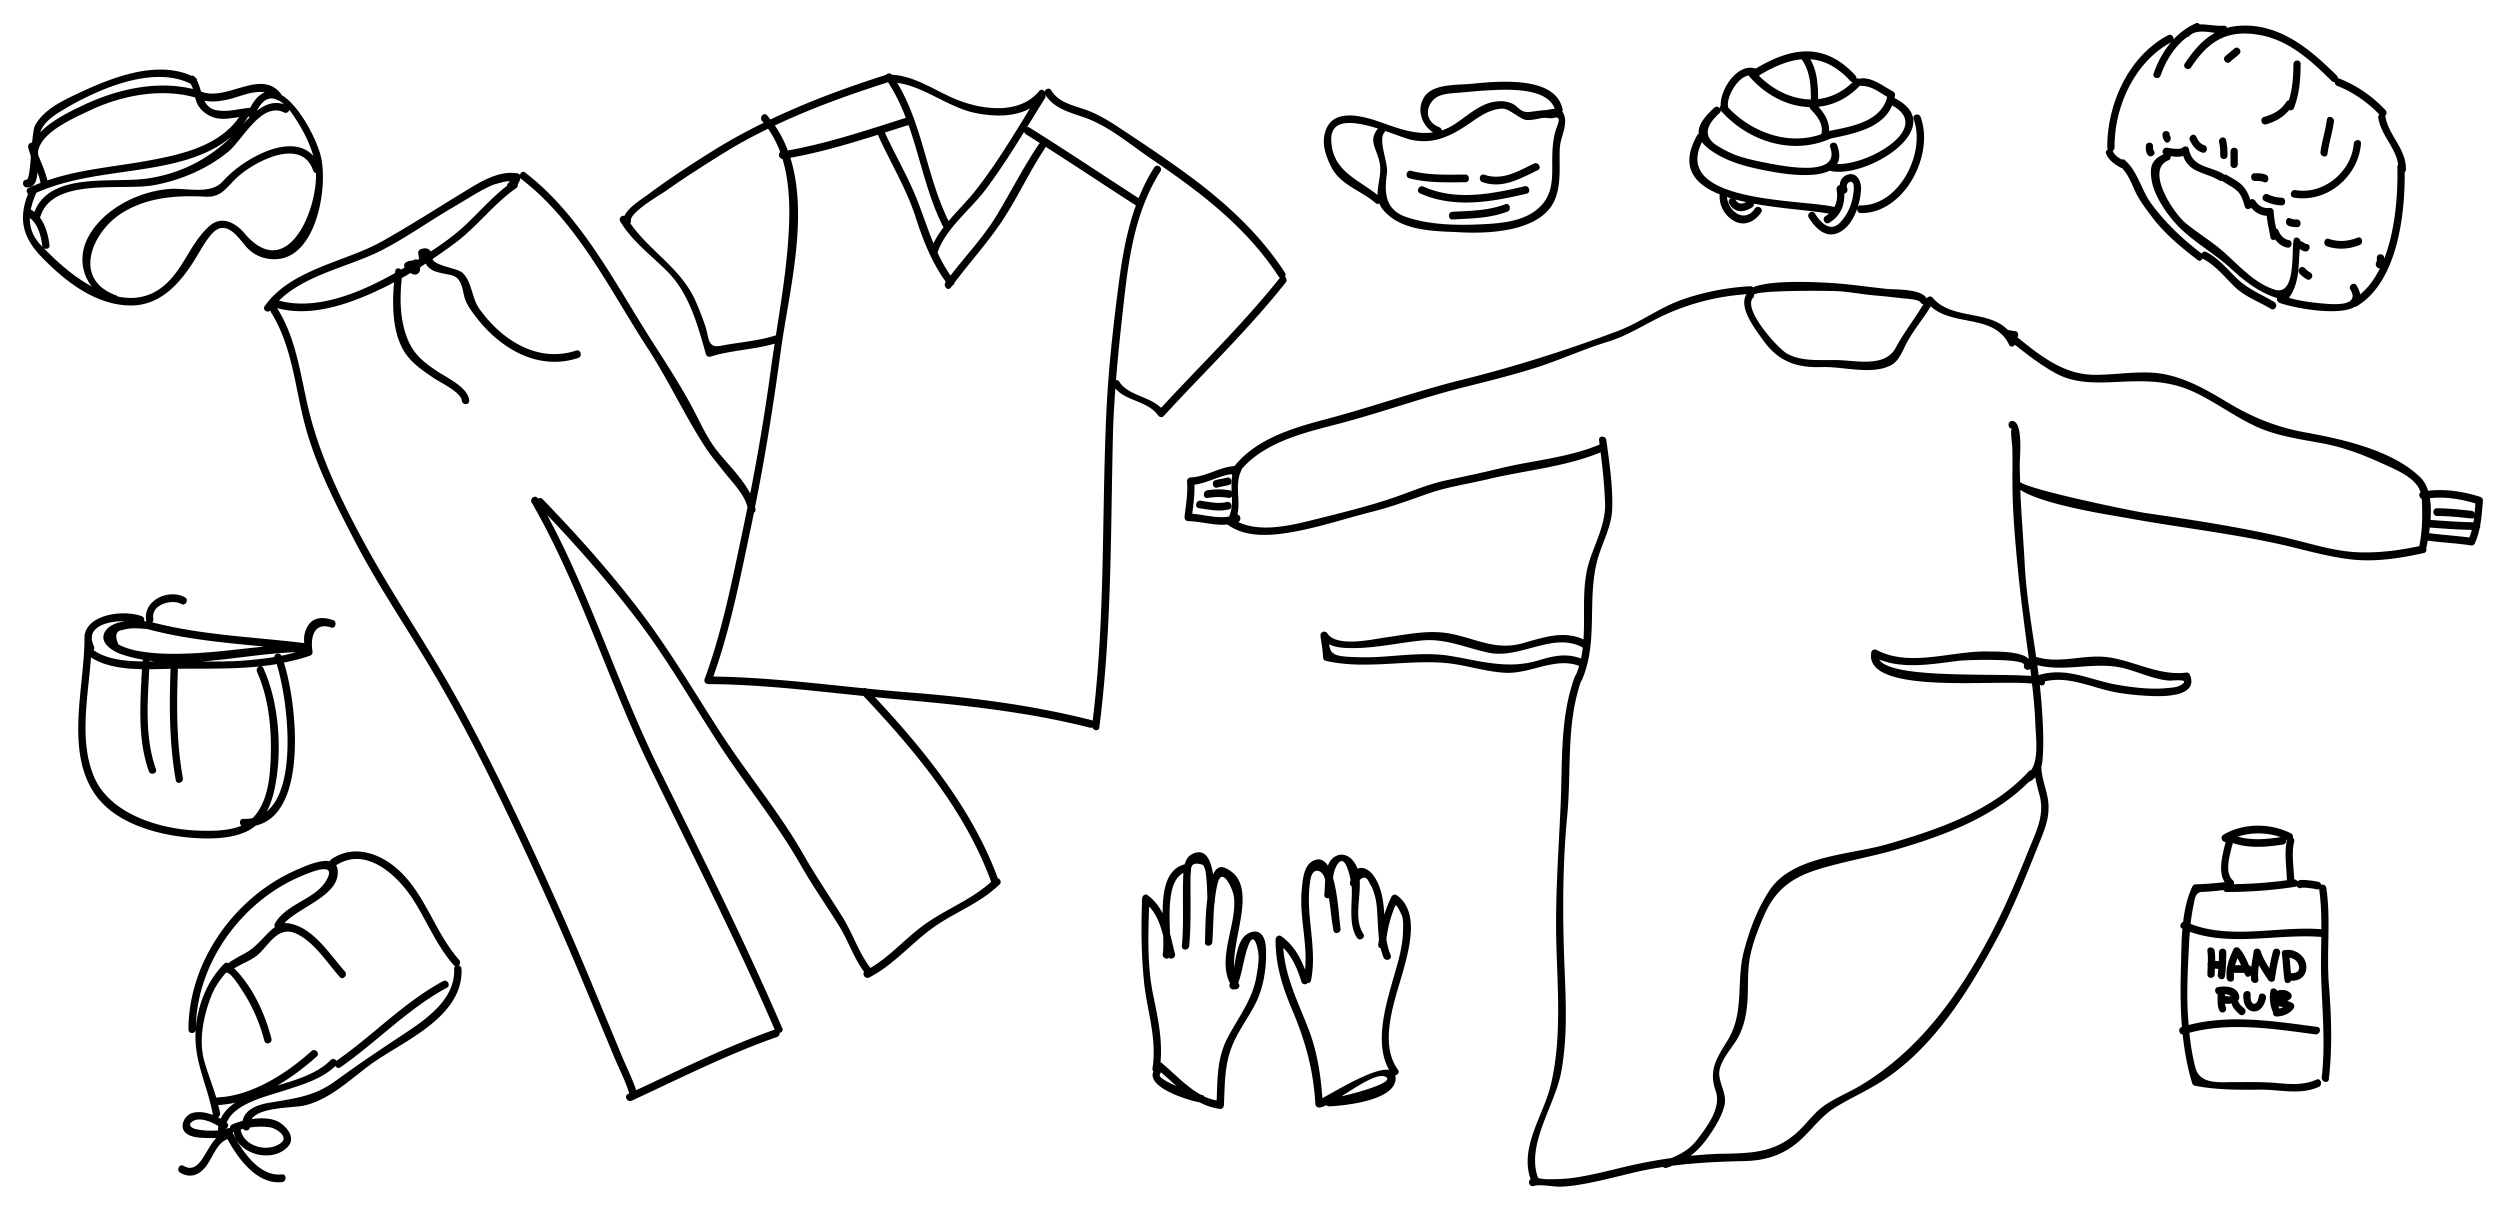
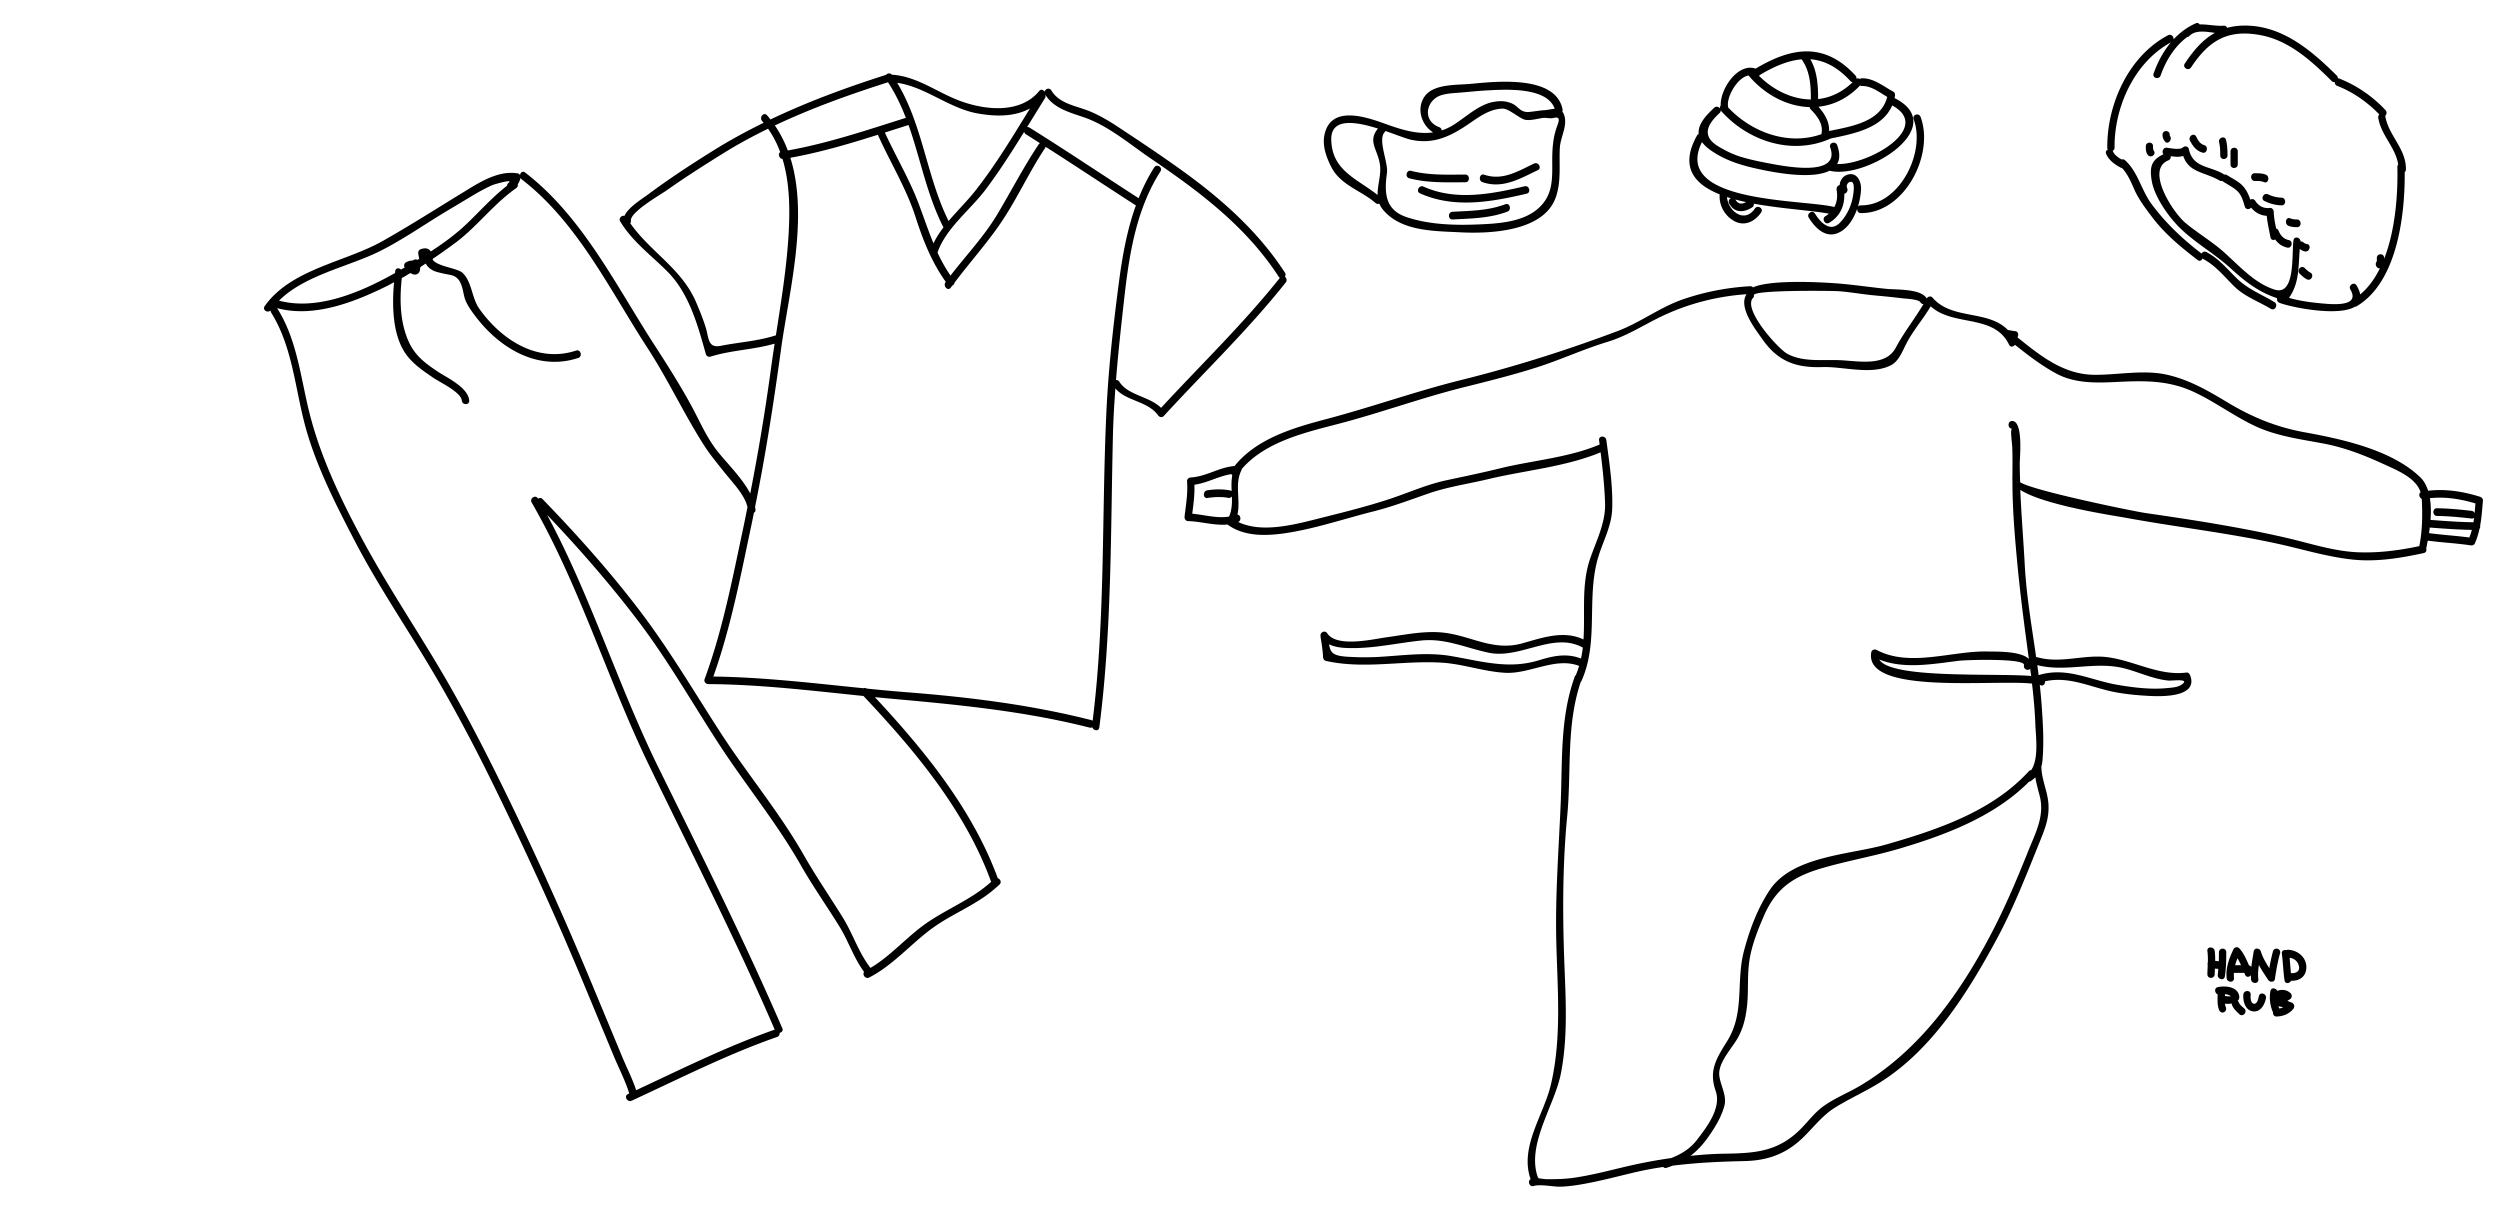
<svg xmlns="http://www.w3.org/2000/svg" version="1.1" x="0" y="0" viewBox="-42.52 -46.286 411.023 198.391" xml:space="preserve">
-   <path d="M159.191 36.248c-1.437.354-2.894-.001-4.324-.216-.777-.116-1.063 1.11-.299 1.225 1.659.25 3.299.616 4.961.207.752-.186.429-1.405-.338-1.216zM157.63 33.876c.625-.185 1.275-.238 1.899-.421.742-.219.422-1.44-.338-1.215-.625.185-1.275.238-1.899.421-.742.217-.422 1.44.338 1.215z" />
  <path d="M365.241 40.122c.246-1.346.339-2.722.457-4.12.023-.275-.203-.525-.449-.603-2.725-.866-5.7-1.35-8.561-1-.276-.866-.69-1.634-1.305-2.227-4.716-4.542-12.965-6.286-19.07-7.399-4.618-.843-8.585-2.483-12.595-4.892-3.185-1.915-6.283-3.725-9.938-4.552-3.882-.878-8.073.043-12.001.006-5.038-.046-8.886-3.15-12.616-6.164.267-.385.111-1.062-.46-1.013l-1.106-.191-.005-.001c-3.274-3.363-9.235-1.601-12.392-5.327-.263-.31-.761-.186-.935.143l-.012.019c-.006-.011-.005-.024-.012-.035-.952-1.614-5.031-1.4-6.625-1.563-2.754-.281-5.512-.702-8.271-.906-1.381-.103-10.538-.738-13.664.667a.505.505 0 00-.447-.191 40.905 40.905 0 00-10.879 2.092c-3.915 1.312-7.107 3.843-10.911 5.274-8.371 3.151-16.951 5.869-25.638 8.027-7.505 1.865-14.759 4.464-22.23 6.44-5.415 1.433-11.486 3.193-15.127 7.727-2.53.186-4.685 1.757-7.217 1.879-.325.015-.618.305-.591.644.156 1.933-.178 3.826-.404 5.74-.048.397.149.779.592.792 2.146.063 4.333.763 6.466.563 2.986 2.208 7.14 1.853 10.597 1.245 4.551-.8 8.913-2.277 13.383-3.401 3.098-.779 6.056-1.907 9.071-2.951 3.195-1.106 6.561-1.58 9.841-2.364 6.021-1.438 12.715-2.016 18.447-4.399.348 2.786.646 5.627.735 8.399.104 3.131-1.455 6.191-2.453 9.078-1.478 4.281-.806 8.846-1.093 13.289-3.267-1.543-6.71-.302-10.054.633-4.974 1.39-8.621-1.404-13.384-1.795-2.951-.243-5.973.396-8.886.796-2.279.312-8.219 1.746-9.802-.64-.416-.631-1.302-.094-1.084.511a.635.635 0 00-.005.205c.182 1.067.348 2.124.396 3.207.012.265.177.542.45.604 6.365 1.433 12.765-.126 19.191.304 3.479.234 6.797 1.466 10.309 1.656 4.056.217 8.268-2.645 12.146-1.131a14.094 14.094 0 01-.534 1.507.706.706 0 00-.184.267c-2.428 6.704-2.015 13.779-2.308 20.79-.324 7.697-.923 15.234-.72 22.966.2 7.75.9 15.741-.905 23.354-1.177 4.97-5.18 10.218-3.324 15.487-.56.359-.17 1.346.498 1.138 1.117-.349 3.262.156 4.49.109 1.129-.045 2.277-.193 3.39-.386 2.904-.502 5.743-1.259 8.607-1.939a56.618 56.618 0 014.816-.915.516.516 0 00.555.138c.339-.108.659-.225.973-.348 3.915-.495 7.88-.675 11.797-.758 3.8-.078 6.833-1.149 9.59-3.798 1.809-1.736 3.211-3.685 5.375-5.025 2.399-1.484 5.007-2.633 7.411-4.145 8.565-5.386 14.389-14.764 19.096-23.458 2.79-5.153 4.883-10.557 7.071-15.979.851-2.104 1.595-3.883 1.477-6.189-.109-2.154-1.151-4.1-1.17-6.278.08-.291.143-.595.175-.924.285-3.125.077-6.381-.155-9.498a87.084 87.084 0 00-.281-2.981c.048.015.108.027.151.042.462.173.743-.243.715-.646 4.079-.905 7.582 1.046 11.588 1.798 1.854.346 3.751.514 5.632.608 2.021.101 8.016.232 6.635-3.396-.089-.231-.301-.492-.586-.454-4.49.599-8.557-1.917-12.923-2.512-3.911-.532-7.711 1.101-11.606 0a.564.564 0 00-.202-.012c-.726-5.057-1.605-10.097-1.878-15.21-.219-4.109-.566-8.194-.731-12.295 3.901 2.528 15.267 4.206 17.18 4.559 8.319 1.533 16.713 2.476 24.996 4.266 4.158.899 8.22 2.184 12.462 2.631 3.931.414 7.883-.241 11.709-1.074.402-.087.493-.47.38-.787.011-.03.027-.051.034-.084.076-.36.152-.754.23-1.166 2.346.319 4.714.419 7.055.776.264.04.552-.035.672-.302.362-.801.606-1.614.785-2.44a.676.676 0 00.103-.512zm-.777-3.642a83.53 83.53 0 01-.136 1.601.618.618 0 00-.504-.381c-1.895-.21-3.788-.406-5.697-.422-.778-.006-.756 1.26.021 1.266 1.91.017 3.803.211 5.697.422a.46.46 0 00.399-.13c-.031.25-.067.498-.107.743-2.355-.036-4.704-.205-7.052-.387.088-1.209.078-2.437-.107-3.568 2.496-.289 5.089.141 7.486.856zM259.839 1.597c1.907.142 3.815.5 5.726.675 1.538.14 3.075.286 4.609.48.526.067 2.733.138 3.045.667.13.219.314.292.498.286-1.439 2.441-3.205 4.635-4.551 7.166-1.65 3.107-5.939 2.234-8.975 2.072-2.922-.157-6.289.382-8.916-1.095-1.454-.819-7.209-7.147-5.626-9.114.132-.099.222-.259.19-.495-.108-.872 12.811-.73 14-.642zM153.495 38.172c.206-1.584.416-3.165.36-4.765 2.112-.287 3.99-1.433 6.086-1.746a.787.787 0 00.137.194c-.155.857-.145 1.733-.102 2.609a.546.546 0 00-.256-.121c-1.249-.229-2.495-.214-3.748-.02-.762.118-.746 1.385.02 1.266 1.139-.177 2.292-.229 3.429-.02a.582.582 0 00.591-.238c.045 1.137.002 2.259-.463 3.317-1.978.328-4.047-.294-6.054-.476zm56.945 24.109c-5.041 1.538-9.552.097-14.534-.729-3.735-.618-7.624-.094-11.37.141a43.452 43.452 0 01-5.602-.011c-2.357-.158-2.715-.685-2.948-2.046 1.164.594 2.64.633 3.946.631 3.749-.002 7.484-.859 11.202-1.244 3.99-.413 7.307 1.211 11.125 2.008 5.182 1.081 10.626-3.539 15.449-.842a19.45 19.45 0 01-.297 1.789c-2.373-.894-4.451-.466-6.971.303zm80.475 31.412c-2.012 5.048-4.115 9.958-6.704 14.741-5.137 9.485-11.492 18.152-20.868 23.76-2.015 1.203-4.224 2.049-6.125 3.43-1.34.972-2.397 2.379-3.544 3.557-3.824 3.932-7.621 4.131-12.801 4.213-1.807.028-3.633.166-5.459.346 1.083-.816 2.026-1.829 2.923-3.1 1.091-1.547 2.14-3.246 2.637-5.081.469-1.728-.639-3.354-.827-5.022-.225-1.976 1.845-4.235 2.818-5.809 1.067-1.729 1.51-3.56 1.735-5.562.3-2.712-.021-5.373.492-8.086.438-2.332 1.348-4.621 2.288-6.785 1.984-4.563 4.871-6.477 9.558-7.844 4.174-1.217 8.467-1.959 12.644-3.19 7.638-2.255 15.678-5.279 21.396-11.031a.55.55 0 00.272-.098 4.7 4.7 0 00.75-.623c.175 1.014.448 2.004.716 3.028.871 3.326-.704 6.152-1.901 9.156zm.348-30.027c.04.304.081.606.124.91.013.091.019.183.03.273-6.174-.496-23.071.514-24.969-2.704 4.077 1.637 8.888.72 13.106.205 1.203-.147 10.955-.453 10.687.722-.151.666.663 1 1.022.594zm15.558-.045c2.399.628 4.729 1.767 7.224 1.987.533.049 3.707-.403 2.064.696-.632.421-1.594.463-2.316.535-2.692.272-5.541-.079-8.196-.537-4.54-.781-8.309-3.002-12.952-1.592-.069-.548-.136-1.093-.21-1.64 4.745 1.212 9.558-.715 14.386.551zm38.464-19.103c-4.094-.144-8.068-1.5-12.032-2.41-7.598-1.743-15.315-2.927-23.024-4.047-2.088-.304-18.786-3.739-20.622-5.076-.029-1.028-.063-2.056-.061-3.086.003-1.004.608-6.998-1.265-6.969-.779.012-.761 1.278.02 1.266-.387.005-.013 2.313.015 3.116.057 1.625.035 3.251.02 4.875-.001.067.004.135.003.203-.019.128-.019.252.005.376-.009 4.592.391 9.244.823 13.807.493 5.197 1.179 10.33 1.88 15.491-1.317-1.358-5.525-1.202-6.694-1.237-5.906-.164-12.836 2.668-18.346-.257-.338-.178-.805-.013-.873.393-1.218 7.021 19.779 4.45 26.426 5.14.268 2.258.47 4.519.554 6.794.072 1.929.588 5.563-.689 7.433a.536.536 0 00-.391.186c-6.031 6.612-15.031 9.615-23.401 12.029-5.936 1.713-15.431 1.838-19.201 7.514-2.018 3.042-3.314 6.531-4.24 10.046-1.32 5.026.168 10.051-2.707 14.706-1.774 2.875-3.125 4.869-1.933 8.261.979 2.784-1.443 5.929-3.086 8.063-1.117 1.452-2.585 2.335-4.226 2.975a84.546 84.546 0 00-7.632 1.445c-2.776.659-5.513 1.38-8.344 1.791-1.454.21-2.921.246-4.386.241-.427 0-.925-.091-1.415-.143a.553.553 0 00-.13-.13c-1.957-5.376 2.725-11.799 3.764-17.063 1.31-6.637.703-13.67.502-20.379-.217-7.358-.163-14.643.542-21.976.715-7.436-.198-14.884 2.231-22.07a.635.635 0 00.124-.173c2.825-6.302.866-13.248 2.588-19.778.749-2.842 2.333-5.44 2.453-8.447.145-3.704-.467-7.671-.96-11.345-.106-.792-1.301-.785-1.193.021.03.23.06.465.088.696-5.16 2.183-11.028 2.598-16.449 3.933-2.92.719-5.851 1.322-8.789 1.952-3.281.704-6.402 2.136-9.588 3.168-3.904 1.267-7.998 2.265-11.98 3.265-3.736.938-8.866 2.221-12.603.422.56-.279.396-1.18-.135-1.224.544-2.404-.496-4.995.648-7.271a.68.68 0 00.063-.228c3.914-4.501 10.366-5.976 15.926-7.429 6.929-1.809 13.631-4.271 20.585-6.008 4.042-1.009 8.079-2.01 12.048-3.282 3.906-1.25 7.623-2.979 11.555-4.173 3.577-1.087 6.372-3.084 9.765-4.596 4.17-1.86 8.567-2.925 13.107-3.244-1.407 2.17 1.489 5.805 2.647 7.454 2.544 3.62 5.529 4.67 9.806 4.526 3.427-.116 8.116 1.363 11.313-.312 1.29-.676 1.891-2.356 2.525-3.578 1.133-2.171 2.746-3.999 3.991-6.102 3.697 3.403 10.426 1.183 12.879 6.31.231.479.73.353.967.015 2.148 1.712 4.32 3.384 6.748 4.706 2.936 1.598 6.304 1.583 9.553 1.427 4.595-.221 8.675-.4 12.969 1.557 3.586 1.636 6.746 4.069 10.329 5.727 3.485 1.612 7.365 2.109 11.103 2.816 3.489.659 6.685 1.9 9.896 3.376 2.188 1.005 5.32 2.233 6.101 4.64-.376.254-.236.902.188 1.083.136 2.511.111 5.259-.397 7.719-.004.02.001.035 0 .054-3.313.697-6.575 1.132-9.958 1.015zm11.675-4.07c2.304.179 4.605.341 6.915.388a10.33 10.33 0 01-.416 1.249c-2.202-.3-4.423-.416-6.624-.72.045-.3.087-.607.125-.917z" />
  <path d="M147.87 21.992c.228.315.66.43.951.112 6.699-7.305 13.876-14.168 20.044-21.945.265-.332.127-.75-.132-.961a.564.564 0 00.004-.652c-4.368-6.748-10.405-12.105-16.886-16.774-3.482-2.508-7.091-4.908-10.674-7.27-1.43-.941-2.914-1.817-4.497-2.474-2.201-.914-5.005-1.209-6.352-3.444-.329-.543-.995-.254-1.096.215-.19-.319-.598-.488-.902-.118-3.095 3.77-8.853 3.155-12.996 1.628-3.775-1.391-7.107-4.071-11.223-4.311-.287-.333-.724-.246-.946.019-6.505 2.07-12.895 4.419-19.018 7.341-.179-.229-.356-.459-.55-.682-.533-.616-1.336.327-.833.909.091.105.169.215.257.322-2.809 1.381-5.566 2.875-8.239 4.544-3.668 2.289-7.305 4.657-10.768 7.246-.88.658-3.25 2.09-3.868 3.512-.456-.134-1.01.389-.691.919 1.978 3.278 5.051 5.527 7.721 8.197 3.603 3.605 5.015 8.83 6.351 13.598.089.318.426.532.751.429 3.452-1.081 7.1-1.129 10.558-2.14-.218 1.421-.431 2.84-.622 4.258a352.535 352.535 0 01-3.389 20.378c-1.398-2.695-4.117-5.238-5.691-7.342-1.612-2.159-2.664-4.639-3.941-6.999-1.895-3.501-4.045-6.864-6.204-10.207C58.684.537 53.205-10.704 43.807-17.927c-.402-.309-.771.027-.836.435a.515.515 0 00-.362-.285c-3.318-.555-6.485 1.599-9.189 3.246-4.342 2.645-8.641 5.401-13.071 7.895C14.198-3.172 5.3-2.059.996 4.048c-.436.619.494 1.214.982.687a.58.58 0 00.084.373c3.393 5.42 3.895 12.014 5.453 18.084 1.725 6.733 5.127 13.38 8.321 19.517 3.406 6.543 7.52 12.725 11.35 19.023 4.135 6.795 7.85 13.751 11.354 20.891 5.257 10.717 10.208 21.525 14.792 32.547 1.684 4.054 3.37 8.106 5.052 12.159.831 2.003 1.915 4.065 2.548 6.16l-.22.102c-.708.328-.093 1.419.633 1.083 7.903-3.647 15.68-7.604 23.911-10.482.318-.111.429-.4.402-.676.341-.057.622-.336.446-.744-6.282-14.508-13.301-28.536-20.291-42.708-6.716-13.613-11.184-28.352-18.393-41.71 5.185 5.448 10.131 11.11 14.704 17.085 4.926 6.437 8.917 13.422 13.304 20.218 4.444 6.885 9.632 13.143 13.701 20.284 1.974 3.458 4.242 6.678 6.334 10.053 1.509 2.439 2.373 5.2 4.083 7.512-.336.442.213 1.236.84.915 3.825-1.954 6.729-5.381 10.139-7.929 3.536-2.641 7.73-4.04 10.985-7.091a.544.544 0 00.184-.163c.041-.038.085-.071.126-.111.385-.378.102-.907-.296-1.029-4.142-11.296-12.06-21.03-20.208-29.767 1.031.102 2.066.203 3.099.294 10.842.969 21.638 2.028 32.218 4.718a.549.549 0 00.434-.06c.174.566 1.062.729 1.151.028 2.067-16.051 1.851-32.064 2.243-48.2.061-2.52.214-5.029.396-7.535 1.793 2.123 5.301 2.039 7.013 4.416zm-29.73-49.64c2.992.544 6.131.59 8.677-.811-2.831 4.616-5.684 9.345-9.006 13.561-1.287 1.632-2.927 3.239-4.377 4.954-3.618-7.313-4.211-15.703-8.448-22.725 4.601.65 8.538 4.182 13.154 5.021zm8.007 3.439c.774.482 1.542.976 2.311 1.466a.653.653 0 00-.218.204c-2.481 3.715-4.517 7.689-6.809 11.518-2.166 3.619-5.112 6.705-7.679 10.045a26.161 26.161 0 01-2.137-3.78c.001-.004.004-.006.005-.009 1.302-3.921 5.487-7.128 7.928-10.384 2.256-3.011 4.313-6.233 6.319-9.471a.602.602 0 00.28.411zM112.594-8.901c-.639.837-1.2 1.708-1.641 2.624-.896-2.167-1.637-4.408-2.486-6.64-1.521-3.994-3.731-7.694-5.507-11.578 1.295-.413 2.593-.827 3.89-1.236 1.972 5.571 3.016 11.507 5.744 16.83zm-9.113-23.861c1.212 1.858 2.146 3.824 2.927 5.85-6.407 2.022-12.782 4.179-19.406 5.364a19.417 19.417 0 00-2.129-4.11c6.001-2.841 12.298-5.096 18.608-7.104zM75.95 10.575c-2.133.42-1.908-1.326-2.461-3.078-.444-1.403-.993-2.763-1.573-4.113C69.547-2.148 64.373-4.882 61.1-9.585c.081-.1.13-.234.105-.415-.181-1.396 4.891-4.296 5.851-4.972 3.065-2.163 6.231-4.183 9.417-6.159 2.354-1.461 4.795-2.776 7.285-3.995a16.978 16.978 0 011.998 3.852c-.422.274-.184 1.063.378 1.125 1.208 3.986 1.236 8.387.989 12.534-.331 5.499-1.227 10.987-2.076 16.456-2.951.958-6.061 1.135-9.097 1.734zM19.983-5.017c4.023-2.024 7.725-4.684 11.604-6.963 1.31-.771 2.605-1.564 3.911-2.341a30.512 30.512 0 012.924-1.528c.265-.121 3.587-1.092 2.668-.379a.633.633 0 00-.246.477c-2.442 1.894-4.485 4.223-6.728 6.351-1.747 1.657-3.744 3.113-5.809 4.457-.019-.015-.03-.035-.049-.049a1.11 1.11 0 00-.139-.173c-.393-.389-.971-.325-1.447-.159-.252.088-.455.338-.434.619.024.329.105.646.162.968l-.292.179c-.228-.138-.53-.085-.728.098-.394.012-.764.075-1.171.314-.287.168-.349.555-.203.837a105.255 105.255 0 01-.587.343c-.319-.305-.891-.302-.959.257-.013.103-.025.21-.036.315-5.54 3.12-12.763 6.233-19.066 4.536 4.223-4.226 11.507-5.585 16.625-8.159zM2.434 4.193c-.006.001-.011.005-.016.007a.043.043 0 00.007-.01l.009.003zm118 94.498c-3.35 3.052-7.692 4.58-11.307 7.28-2.92 2.181-5.381 5.012-8.53 6.877-1.939-2.483-2.899-5.621-4.554-8.289-2.13-3.433-4.399-6.729-6.406-10.25-4.067-7.134-9.347-13.4-13.792-20.287-4.393-6.808-8.45-13.712-13.384-20.161-4.866-6.359-10.214-12.344-15.784-18.094-.242-.251-.525-.215-.734-.059l-.015-.027c-.409-.709-1.429-.029-1.034.657 7.906 13.699 12.46 29.108 19.353 43.32 6.996 14.431 14.247 28.601 20.604 43.338-7.836 2.747-15.271 6.456-22.785 9.959-.59-1.844-1.532-3.666-2.265-5.436-1.677-4.044-3.363-8.086-5.046-12.132a564.949 564.949 0 00-14.07-31.189c-3.509-7.182-7.13-14.236-11.233-21.102-3.997-6.688-8.313-13.199-12.042-20.045-3.61-6.63-7.091-13.805-8.973-21.137C6.917 16 6.401 9.739 3.09 4.454c-.028-.041-.06-.063-.088-.094 6.04 1.666 12.793-.989 18.144-3.646.378-.187.745-.401 1.119-.599-.358 4.08-.255 9.153 2.298 12.271 1.161 1.417 2.71 2.45 4.211 3.475 1.038.711 4.503 2.327 4.63 3.701.077.804 1.298.79 1.219-.021-.211-2.173-3.709-3.743-5.255-4.784-2.26-1.524-3.863-2.758-4.898-5.352-1.26-3.157-1.281-6.637-.931-9.976.481-.268.955-.546 1.428-.828.36.234.757.362 1.134.152.383-.212.468-.618.443-1.036a.484.484 0 00.158-.17c.261-.166.517-.338.776-.506.322.63.938 1.118 1.792 1.37.769.228 1.536.361 2.321.519 1.845.37 1.904 2.394 2.267 3.708.32 1.161 1.287 2.433 2.017 3.369 3.965 5.095 10.153 8.719 16.673 6.557.745-.247.416-1.467-.342-1.215-6.36 2.11-12.329-1.787-15.923-6.879-1.25-1.772-1.186-4.318-2.688-5.84-.852-.862-4.252-1.078-4.99-2.243a.645.645 0 00.053-.134 100.123 100.123 0 003.743-2.659c3.592-2.69 6.268-6.391 9.951-8.95a.62.62 0 00.255-.644c.195-.271.34-.58.439-1.005l.001-.021a.636.636 0 00.174.202c9.214 7.082 14.527 18.225 20.734 27.78 3.373 5.19 5.983 10.832 9.303 16.013 1.01 1.579 2.241 3.034 3.404 4.501 1.176 1.482 3.264 3.595 3.713 5.621-.232 1.14-.453 2.279-.697 3.419-1.788 8.39-3.389 16.81-6.364 24.884-.143.386.225.789.6.792 8.55.052 17.034 1.084 25.528 1.954 8.414 8.924 16.756 18.882 20.992 30.551zm16.689-26.483c-.056-.037-.112-.074-.187-.092-9.874-2.512-20.041-3.783-30.185-4.575a291.532 291.532 0 01-6.795-.621.502.502 0 00-.525-.052c-8.213-.83-16.414-1.815-24.674-1.926 2.931-8.208 4.528-16.769 6.341-25.274.119-.552.218-1.105.332-1.657.169-.094.289-.265.261-.53-.016-.141-.046-.28-.073-.42 1.741-8.588 3.074-17.196 4.266-25.891 1.288-9.38 4.61-21.746 1.537-31.517 4.893-.88 9.65-2.285 14.385-3.781 2.036 4.532 4.693 8.819 6.214 13.563 1.196 3.73 2.659 7.427 4.958 10.62l-.049.065c-.449.621.388 1.539.866.882.085-.118.179-.229.264-.346a.586.586 0 00.349-.457c2.449-3.263 5.182-6.299 7.496-9.667 2.728-3.972 4.707-8.435 7.383-12.449a.616.616 0 00.098-.239c4.926 3.146 9.788 6.387 14.7 9.554.053.034.104.044.156.06-1.461 4.042-2.23 8.331-2.794 12.625-.935 7.119-1.742 14.287-2.071 21.46-.781 16.949-.156 33.78-2.253 50.665zm3.837-56.003c.371-4.61.875-9.208 1.399-13.815.81-7.116 1.996-14.37 5.915-20.509.423-.662-.604-1.309-1.041-.622-1.027 1.611-1.854 3.305-2.552 5.042-.002-.001-.003-.005-.007-.007-5.988-3.859-11.896-7.837-17.938-11.606a.528.528 0 00-.393-.075c.984-1.594 1.962-3.188 2.941-4.76a.542.542 0 00.034-.547c.005-.016.002-.032.005-.047 1.37 2.244 3.97 2.92 6.324 3.726 4.074 1.394 7.61 4.469 11.13 6.859 7.957 5.404 15.627 11.173 20.93 19.357.057.087.124.15.193.197-6.019 7.565-12.984 14.274-19.527 21.369-1.972-1.923-5.45-2.043-6.859-4.287a.55.55 0 00-.554-.275zM183.631-12.913a.57.57 0 00.628.101c.144.354.343.705.636 1.049 3.001 3.55 8.415 3.452 12.67 3.672 4.813.25 13.607-.102 15.657-5.634.987-2.662.561-5.475.711-8.252.102-1.889 1.468-3.879.574-5.712-.05-.101-.114-.167-.173-.244a.62.62 0 00.044-.382c-1.151-5.715-11.077-4.557-15.164-4.177-2.219.207-6.063-.033-7.514 2.066-1.391 2.011-.521 4.707 1.399 5.906-2.635.376-5.309-.476-7.981-1.444-3.329-1.208-8.961-3.022-9.905 1.962-.331 1.745.348 3.592 1.117 5.122 1.525 3.042 4.871 3.869 7.301 5.967zm10.484-12.46c-2.916-1.102-2.108-4.449.235-5.232.961-.322 2.024-.362 3.028-.442 1.555-.125 3.101-.299 4.661-.38 2.99-.157 9.788-.588 11.046 3.024-.632.039-1.343.258-1.963.242l-2.046.263c-1.689.218-1.885-.889-3.018-1.371-1.053-.448-1.919-.457-3.034-.262-2.412.421-4.563 2.514-6.566 3.773a8.707 8.707 0 01-1.94.911c-.033-.224-.154-.433-.403-.526zm4.932-.603c1.678-1.152 3.342-2.379 5.453-2.451.933-.032 2.475 1.328 3.456 1.746.832.355 2.333-.106 3.188-.216.55-.072 1.202.147 1.756.002 1.416-.369.721.869.396 1.898-.571 1.818-.629 3.716-.612 5.608.026 2.985-.021 5.528-2.567 7.591-2.54 2.054-6.462 2.28-9.567 2.409-3.894.162-8.103.049-11.819-1.201-3.521-1.183-3.689-3.942-3.221-7.273.236-1.673-1.546-5.438-.396-6.67a.653.653 0 00.132-.216c1.765.606 3.327 1.231 4.147 1.419 3.755.859 6.634-.574 9.654-2.646zm-15.018.827c-1.82 2.205.103 3.526.351 6.178.152 1.621-.457 3.217-.41 4.745-3.365-2.68-7.504-3.972-7.62-9.083-.084-3.667 3.968-3.005 7.679-1.84z" />
  <path d="M189.175-16.974c3.034.789 6.124.668 9.232.654.78-.003.761-1.269-.02-1.266-2.998.013-5.984.148-8.913-.613-.766-.199-1.047 1.032-.299 1.225zM201.203-16.341c3.331 1.151 6.166-.576 9.112-1.97.696-.33.097-1.424-.623-1.083-2.648 1.253-5.186 2.865-8.19 1.828-.748-.259-1.024.976-.299 1.225zM191.517-15.605c-.728-.328-1.292.787-.59 1.103 5.617 2.532 11.777 1.419 17.557.056.75-.177.429-1.396-.339-1.215-5.412 1.275-11.345 2.439-16.628.056zM204.981-12.708c-2.84 1.073-5.719 1.073-8.703 1.241-.778.044-.761 1.311.02 1.266 3.1-.175 6.079-.18 9.022-1.292.718-.271.401-1.493-.339-1.215zM240.212-14.329c-.135 1.771.781 3.446 2.31 4.343 1.729 1.015 3.486.132 4.511-1.381.442-.652-.59-1.294-1.044-.622-1.69 2.498-4.388.423-4.577-1.901.204.067.413.13.623.193-.271.161-.45.512-.257.871.859 1.591 2.395 1.522 3.778.635a.59.59 0 00.266-.613c4.651.86 9.65 1.121 12.35 1.653a4.335 4.335 0 01-.579.41c-.664.394-.066 1.494.626 1.083 1.804-1.071 2.555-2.818 2.479-4.763.356-.079.678-.515.464-.959-.192-.401.089-.942.544-1.013.934-.146.431 2.294.362 2.642-.298 1.515-1.033 3.024-2.128 4.117-1.6 1.595-3.179-.109-4.053-1.526-.429-.695-1.441-.015-1.027.657 1.202 1.95 3.085 3.666 5.363 2.226 1.239-.783 2.076-2.189 2.593-3.687-.025.338.167.706.585.711 7.15.094 12.145-9.555 9.848-15.793-.279-.762-1.424-.396-1.147.354 2.027 5.508-2.357 14.255-8.72 14.171a.527.527 0 00-.445.208c.29-.937.457-1.894.512-2.745.083-1.313-.594-2.957-2.167-2.526-.824.226-1.276.949-1.345 1.719-.299.082-.572.374-.5.776.188 1.062.065 2.042-.389 2.867-.047-.026-.09-.057-.15-.07-5.417-1.251-26.572-.613-21.595-10.64.327.453.803.91 1.459 1.371 2.746 1.93 5.881 2.695 9.118 3.334 2.232.441 7.687 1.377 10.401.009 5.965 1.521 19.97-7.24 10.677-11.949l-.005-.001c.027-.115.062-.222.081-.343.046-.266-.029-.572-.288-.71-1.641-.88-3.206-2.234-5.155-2.191a.531.531 0 00-.323.117.512.512 0 00-.578-.035.61.61 0 00-.151-.535c-5.075-5.522-10.485-4.692-16.413-1.138-2.89-1.017-5.849 3.309-5.748 6.062a.717.717 0 00-.133.482c-.197-.275-.592-.42-.921-.117-1.549 1.424-2.729 2.85-2.565 4.313a.573.573 0 00-.27.248c-2.885 5.155-.479 8.002 3.723 9.686zm2.592.852a35.05 35.05 0 001.751.419c-.675.35-1.304.403-1.751-.419zm20.493-18.762a.548.548 0 00.315.092c1.508-.034 2.862 1.034 4.146 1.796-1.05 4.134-5.902 4.845-9.554 5.604.055-1.511-.729-2.841-1.752-3.989 2.446-.259 4.825-1.371 6.845-3.503zm-16.495-1.715c2.383-1.423 4.667-2.39 6.883-2.578 1.398 1.961 1.522 4.277 1.517 6.599-3.051-.035-6.109-1.487-8.512-3.871a.733.733 0 00.112-.15zm14.907.996a.52.52 0 00.369.181c-1.722 1.667-3.677 2.554-5.682 2.782-.005-2.282-.14-4.563-1.281-6.551 2.254.172 4.441 1.241 6.594 3.588zm-16.754-.917c2.673 3.165 6.359 5.096 10.048 5.196a.592.592 0 00.164.363c1.104 1.125 2.14 2.45 1.764 4.091-5.419 1.922-11.463-.285-15.327-4.395-.002-.04.007-.076-.003-.118-.337-1.499 1.489-4.823 3.354-5.137zm-4.769 6.179a.538.538 0 00.189-.44c.009.01.01.022.019.031 4.461 5.065 11.777 7.438 18.083 4.584h.019c3.802-.791 8.468-1.673 10.076-5.429 6.745 3.65-3.882 9.831-9.052 9.631.432-.733.5-1.732.017-3.088-.273-.766-1.421-.401-1.152.355 1.78 5.023-7.806 3.048-10.203 2.599-1.469-.274-2.945-.592-4.379-1.015-1.355-.398-2.624-1.03-3.83-1.759-2.847-1.719-1.727-3.683.213-5.469zM314.238-23.949c-.046-.052-.055-.115-.029-.188-.018-.811-1.208-.792-1.191.021.009.435.129.736.391 1.077.494.642 1.292-.307.829-.91zM319.583-21.194c.76.222 1.034-1.011.297-1.227-.697-.204-1.014-.792-1.325-1.403-.372-.732-1.375-.041-1.022.656.463.91 1.032 1.677 2.05 1.974zM310.271-22.219c.003.475.008.976.297 1.372.479.655 1.485-.02 1.022-.656-.158-.217-.125-.48-.126-.738-.001-.809-1.196-.788-1.193.022zM322.324-22.895c.166.715.186 1.423.186 2.154.001.811 1.195.79 1.195-.021-.001-.845-.044-1.664-.237-2.49-.186-.797-1.325-.417-1.144.357zM324.197-21.375v2.111c0 .811 1.196.79 1.196-.021v-2.111c.001-.811-1.196-.789-1.196.021zM328.182-16.532c.524 0 1.037-.012 1.528.191.726.303.999-.933.299-1.226-.581-.242-1.229-.23-1.847-.231-.778-.001-.757 1.265.02 1.266zM330.365-14.339c-.721-.345-1.28.771-.588 1.103.906.434 1.828.694 2.835.714.776.017.756-1.249-.02-1.266a5.357 5.357 0 01-2.227-.551zM335.126-10.202c-.396-.001-.736-.035-1.106-.191-.725-.305-.998.932-.299 1.227.462.194.929.228 1.426.23.778.004.755-1.262-.021-1.266zM336.397-2.214c-.577-.575-1.388.36-.836.909.362.361.725.699 1.181.94.71.377 1.271-.739.589-1.103-.369-.195-.64-.454-.934-.746z" />
  <path d="M306.144-18.724c.075.04.146.053.217.062.939 1.002 1.47 2.278 2.025 3.535.727 1.655 1.828 3.08 2.907 4.514 2.07 2.755 4.788 4.996 7.512 7.083.343.262.655.054.781-.262.024.017.036.037.063.052 2.063 1.075 3.504 2.904 5.133 4.511 1.747 1.723 3.989 2.477 6.05 3.718.691.417 1.25-.705.59-1.103-2.2-1.326-4.393-2.13-6.262-3.975-1.568-1.546-2.938-3.222-4.921-4.255-.347-.181-.655-.006-.806.259-.015-.014-.023-.033-.039-.047-3.116-2.387-5.859-4.977-8.199-8.138-1.652-2.237-2.235-5.311-4.341-7.169a.559.559 0 00-.562-.125c-.554-.316-1.174-.748-1.393-1.287-.024-.053-.056-.089-.086-.131a.566.566 0 00.321-.544c-.062-6.66 3.25-14.036 9.265-17.295-1.251 1.491-2.192 3.263-2.843 5.118-.263.755.888 1.083 1.155.318.843-2.416 2.28-4.763 4.349-6.303a.549.549 0 00.354-.168c1.06-1.063 2.714-.721 4.219-.527-1.92 1.063-3.453 2.781-4.954 5.049-.433.655.59 1.301 1.038.622 2.913-4.403 6.013-6.308 11.419-5.297 4.741.886 8.407 4.273 11.703 7.551a.532.532 0 00.494.163c.002.258.123.519.405.628 2.563.988 5.027 2.708 6.923 4.704a.666.666 0 00-.171.558c.447 2.849 2.88 4.89 3.271 7.666a.593.593 0 00-.132.395c.1 4.231-.277 10.281-2.183 15.132.001-.057.005-.111.005-.169.004-.813-1.198-.791-1.202.021-.001.142.048.481-.043.604-.363.499.107 1.175.556 1.087-.838 1.689-1.895 3.171-3.24 4.286-.081-.427-.267-.908-.59-1.46-.412-.708-1.425-.025-1.028.656 1.728 2.956-3.165 2.424-4.859 2.269s-3.541-.407-5.238-.897c1.762-2.473 1.52-5.172 1.781-8.036.264.193.547.363.872.407.776.108 1.063-1.12.299-1.225a1.083 1.083 0 01-.574-.263.59.59 0 00-.476-.152c-.025-.683-1.042-.946-1.157-.185-.326 2.159.372 9.179-3.088 8.102-3.369-1.051-5.906-4.014-8.478-6.274-1.943-1.708-4.165-3.01-6.15-4.654-2.146-1.776-6.667-8.797-2.847-10.334.302-.121.409-.414.386-.686.714.114 1.418.179 2.04-.04.968 2.804 3.513 2.614 5.976 4.046.172.1.334.105.47.053a.615.615 0 00.163.158c.743.469 1.565.877 2.228 1.463.74.658 1.023 1.678 1.29 2.594.162.555.771.525 1.044.194.664.8 1.528 1.299 2.57 1.338.106 1.192.393 2.349.606 3.532.08.449.472.521.779.367.472.652 1.09 1.134 1.968 1.334.771.176 1.054-1.055.299-1.225-.917-.209-1.391-.772-1.747-1.614a.461.461 0 00-.359-.291c-.188-.915-.375-1.822-.398-2.768-.007-.304-.267-.662-.607-.624-1.062.122-1.851-.282-2.433-1.171-.215-.328-.557-.338-.811-.189-.266-.788-.605-1.542-1.163-2.178-.708-.807-1.786-1.301-2.678-1.865-.171-.108-.333-.118-.47-.064a.582.582 0 00-.163-.147c-2.257-1.313-4.982-.987-5.627-4.058-.1-.474-.688-.577-1.002-.264-.413.413-1.92.145-2.588.04-.639-.101-.93.714-.589 1.069-1.938.912-2.33 2.038-1.926 4.386.461 2.671 2.836 6.009 4.758 7.852 2.515 2.414 5.678 4.186 8.271 6.568 2.327 2.137 4.629 3.898 7.569 4.85-.046.296.064.637.396.768 1.896.747 9.693 2.302 12.401.644.097 0 .197-.02.301-.081 6.622-3.937 7.949-14.815 7.892-22.036a.611.611 0 00.199-.462c.057-3.433-2.88-5.551-3.4-8.807.229-.227.324-.625.051-.923-2.069-2.247-4.801-4.125-7.65-5.222-.067-.027-.126-.027-.186-.029a.576.576 0 00-.184-.446c-3.934-3.902-8.516-7.884-14.351-8.198-1.386-.075-2.589.06-3.676.354a.509.509 0 00-.544-.354c-1.313.095-2.689-.253-3.977-.208-.121-.197-.335-.311-.613-.189-1.432.621-2.641 1.542-3.667 2.642.057-.436-.389-.948-.905-.677-6.493 3.413-10.059 11.365-9.995 18.489a.609.609 0 00.087.311c-.244.112-.411.364-.274.701.42 1.032 1.432 1.767 2.394 2.268z" />
-   <path d="M324.79-38.285c-.469.448-1.007.818-1.477 1.266-.558.533.27 1.442.855.881.469-.448 1.007-.818 1.477-1.266.557-.531-.269-1.44-.855-.881zM334.541-35.723c-.017 1.98-.142 4.022-.755 5.921a.614.614 0 00-.438.298c-.867 1.355-2.145 2.025-3.657 2.448-.738.207-.423 1.427.336 1.215 1.557-.434 2.829-1.168 3.823-2.356.27.115.634.026.75-.262.93-2.308 1.111-4.818 1.13-7.284.008-.812-1.182-.789-1.189.02zm-.075 6.521l-.005-.018a.163.163 0 00.033-.005.164.164 0 01-.028.023zM340.146-21.015c.247-1.779.805-3.496 1.053-5.276.11-.779-1.041-1.129-1.154-.318-.249 1.779-.808 3.496-1.056 5.276-.109.781 1.044 1.129 1.157.318zM334.863-15.033c-.775-.134-1.057 1.093-.3 1.225 5.472.951 10.634-3.413 11.087-8.852.068-.809-1.126-.779-1.191.021-.386 4.61-4.979 8.408-9.596 7.606zM340.35-7.015c-.751-.255-1.028.978-.3 1.225 1.777.604 3.653.48 5.384-.215.712-.287.396-1.51-.339-1.215-1.551.623-3.149.745-4.745.205zM32.903 112.45c.231-.227.33-.623.058-.928-3.824-4.31-5.345-10.148-9.419-14.253-3.071-3.094-7.703-4.948-11.574-2.295a.593.593 0 00-.235.336c-1.656-.346-4.454.968-5.393 1.373-10.192 4.396-17.866 15.071-17.873 26.276-.001.791 1.139.786 1.196.032-.399 5.133 1.932 9.077 2.828 14.038-1.123-.439-2.339-.633-3.434-.314-1.134.332-2.046 1.998-1.257 3.017.792 1.026 2.548 1.047 3.714 1.078.478.016.996.018 1.516-.002-.613.647-1.077 1.464-1.532 2.213-.852 1.399-1.93 3.502-3.818 2.377-.696-.413-1.267.704-.597 1.103 1.61.957 3.034.468 4.177-.912 1.081-1.306 1.805-3.858 3.467-4.519.059-.021.102-.062.147-.096 1.756 3.313 4.968 7.559 8.977 7.084.778-.09.763-1.356-.02-1.266-3.666.437-6.563-3.806-8.087-6.798.013-.046.026-.091.027-.14.035 0 .073-.015.11-.026.706 3.718 6.347 5.176 8.927 2.416 1.314-1.407-.069-3.142-1.318-3.959-1.155-.752-2.952-.822-4.65-.578 1.336-2.011 6.749-1.815 8.62-2.229 4.561-1.004 8.208-4.958 11.966-7.468 5.25-3.507 14.232-7.45 13.931-14.99a.585.585 0 00-.454-.57zM4.375 99.037c1.248-.694 2.556-1.273 3.886-1.782 1.111-.426 4.32-1.588 3.014.942-1.775 3.437-6.642 3.938-8.592 7.349a.577.577 0 00-.005.585c-.428.303-.824.677-1.193 1.047-1.261 1.269-2.182 2.438-3.811 3.312-.935.502-1.81.973-2.645 1.57a.573.573 0 00-.695.108c-2.753 2.792-4.225 6.481-4.646 10.356.18-9.636 6.34-18.852 14.687-23.487zm-11.021 36.359a16.424 16.424 0 002.802-.395c-1.031.686-1.892 1.547-2.393 2.646a12.461 12.461 0 00-.441-.244c.229-.13.401-.376.343-.706-.081-.441-.202-.869-.311-1.301zm-3.628 3.968c-.872-.178-1.557-.871-.324-1.432 1.105-.502 2.864.218 3.988.929-.021.117-.062.224-.076.343a.529.529 0 00.077.344c-1.243.131-2.59.039-3.665-.184zm12.159-.301c.948.146 3.125 1.489 1.807 2.535-2.156 1.711-6.15.61-6.653-2.156 0-.003-.001-.003-.002-.005.139-.042.267-.1.409-.137.301.437 1.054.364 1.085-.207 1.135-.174 2.302-.196 3.354-.03zm30.259-26.022c.203 5.025-4.702 8.316-8.424 10.779-3.762 2.487-7.434 4.95-11.079 7.613-3.665 2.676-6.996 2.879-11.212 3.647-1.821.336-3.719 1.141-4.061 2.917-.643.168-1.234.374-1.715.594-.258.116-.376.358-.388.6-.032-.003-.07.01-.105.015a.562.562 0 00-.45.094c-.072.021-.149.034-.225.053l.004-.012c.43-.123.721-.674.283-1.019-.006-.005-.014-.01-.02-.017 1.187-3.2 6.778-4.392 9.525-5.308 2.869-.954 6.139-1.862 8.352-4.039.147.289.47.47.815.232 5.988-4.164 11.06-9.595 17.512-13.084.684-.368.078-1.464-.628-1.083-6.454 3.489-11.526 8.92-17.515 13.084-.01.007-.014.019-.023.025-.191-.304-.609-.47-.941-.135-2.197 2.224-5.576 3.232-8.773 4.189 2.395-1.393 4.608-3.089 6.478-4.785.581-.526-.271-1.424-.871-.88-4.032 3.657-9.821 7.374-15.401 7.613a.641.641 0 00-.238.063c-.607-2.029-1.403-3.994-1.979-6.046-.959-3.414-.115-7.435 1.141-10.666.544-1.396 1.391-2.636 2.348-3.772a.242.242 0 01.167-.086c.01.002.02-.003.03 0 .714-.02 2.293 2.544 2.54 2.913 1.66 2.505 2.9 5.376 3.651 8.278.206.794 1.364.421 1.162-.354-1.058-4.08-3.06-8.499-6.12-11.54 1.342-.837 2.943-1.341 4.074-2.4 1.788-1.678 3.228-4.633 6.108-3.318 2.966 1.357 5.068 4.767 7.176 7.131.543.606 1.359-.33.841-.909-2.515-2.816-5.239-7.313-9.301-7.916a2.595 2.595 0 00-.646-.007c2.454-2.764 9.371-4.602 8.739-8.881a1.683 1.683 0 00-.235-.644c4.869-3.18 10.022 1.563 12.588 5.522 2.355 3.635 3.885 7.655 6.791 10.932a.587.587 0 00.199.151.56.56 0 00-.174.456zM-.579 89.533c.029-.026.053-.056.083-.08C8.141 87.539 6.366 69.606 4.16 62.65c1.435-.29 2.864-.641 4.284-1.13.349-.121.462-.447.408-.786-.332-2.05.148-4.822 3.069-3.853.754.252 1.034-.982.302-1.224-2.271-.757-3.977-.252-4.628 2.156-.184.688-.12 1.217-.1 1.647-.026-.007-.047-.022-.076-.027-8.302-1.006-16.784-1.292-24.906-3.401a.645.645 0 00.173-.574c-.423-2.303 2.96-3.337 4.612-2.437.708.387 1.272-.732.592-1.103-2.717-1.48-6.983.513-6.36 3.893.004.02.015.031.02.05-.04.01-.074.028-.11.045-.058-.026-.115-.054-.184-.062l-.076-.007c.077-.307-.033-.685-.396-.816-3.038-1.107-8.598-.294-9.329 2.849a.635.635 0 00-.074.304c.002.168-.005.343-.006.512.001.033-.005.067-.002.104-.055 8.091-3.199 18.487 1.783 25.584 3.812 5.429 12.381 7.19 18.55 7.19 2.481.003 5.73-.373 7.715-2.031zm1.908-2.385c.857-1.58 1.287-3.408 1.566-5.184.922-5.821.335-13.011-2.126-18.427a.495.495 0 00-.315-.295 42.687 42.687 0 002.512-.345c1.79 5.656 3.53 20.005-1.637 24.251zm-19.274-24.693c-.006-.042-.005-.089-.019-.126.276.038.55.083.826.114-.264.004-.533.009-.807.012zm-.782-5.342c.097.011.182 0 .253-.026l.009.005c6.321 1.726 12.875 2.302 19.399 2.926-3.886.374-7.758.917-11.662 1.103-3.201.153-6.352.161-9.509-.462a11.844 11.844 0 01-2.803-.981c-.659-1.489-.419-2.29.725-2.401 1.161-.349 2.405-.3 3.588-.164zm24.858 3.828c-.78.235-1.578.42-2.378.584-.3-.604-1.19-.374-1.157.21-1.532.253-3.08.42-4.618.549-2.41.198-4.826.203-7.241.177 5.168-.402 10.381-1.354 15.394-1.52zm-28.069-5.082c-1.311.177-2.568.611-3.221 1.558-1.29 1.869 1.116 3.373 2.684 3.894 1.161.387 2.337.672 3.526.877a.61.61 0 00-.144.267c-2.875-.028-5.926-.342-8.042-1.855a.64.64 0 00.049-.653c-.23-.473-.327-.893-.34-1.275l.001-.205c.126-1.992 3.041-2.682 5.487-2.608zm12.122 34.419c-6.242-.184-14.652-2.643-17.266-8.909-2.47-5.918-.963-13.064-.476-19.565 2.306 1.492 5.377 1.873 8.375 1.929-.278 5.579-.754 11.439 1.129 16.768.271.767 1.435.403 1.165-.354-1.849-5.2-1.365-10.952-1.092-16.407 1.235-.005 2.433-.044 3.541-.066a.665.665 0 00-.046.201c-.217 6.047-.194 12.128.864 18.104.144.804 1.305.427 1.165-.355-1.051-5.854-1.033-11.843-.822-17.768.003-.077-.015-.135-.03-.195 4.507-.035 8.98.082 13.396-.376-.295.144-.523.52-.346.909 2.214 4.887 2.541 10.963 2.124 16.233-.219 2.74-.88 5.764-2.839 7.799a6.128 6.128 0 01-1.522.116c-.638-.028-.732.791-.331 1.124-2.139.899-4.953.875-6.989.812zM-10.218-4.051c.78-1.294 1.487-2.608 2.493-3.749 2.321-2.635 4.363.553 5.56 1.946C-.874-4.351.793-3.624 2.766-3.67c6.888-.163 8.804-12.41 7.351-17.34-.843-2.857-3.516-7.98-6.374-9.681a.64.64 0 00-.114-.221c-3.302-4.136-8.969 1.404-13.102-.336-.186-.617-.37-1.24-.65-1.789a.542.542 0 00-.298-.505l-.013-.005c-.026-.035-.048-.075-.076-.107-.167-.21-.365-.238-.54-.172-5.865-2.627-13.249.36-18.625 2.888-2.607 1.225-5.571 2.632-7.06 5.217-.235.408-.383 1.546-.508 2.876-.36-.002-.748.319-.639.795.1.433.239.853.389 1.27.006.083-.002.166.009.251.005.043.025.076.036.114-.162 1.958-.343 3.691-.711 3.674-.78-.033-.758 1.233.021 1.266 1.395.06 1.678-1.287 1.782-2.48.212.566.387 1.145.497 1.741a29.08 29.08 0 00-1.968.831c-.431.205-.363.704-.078.971-1.586 4.022-.955 7.076 2.185 10.336 3.857 4.006 8.892 7.974 14.675 8.014 5.116.035 8.423-4.001 10.827-7.989zm7.913-3.861c-1.44-1.699-3.709-2.999-5.722-1.26-3.25 2.807-4.309 7.321-7.786 10.055-2.305 1.813-4.864 2.107-7.366 1.577a.593.593 0 00-.259-.19c-7.318-2.659-3.898-10.477.944-13.521 4.146-2.605 8.965-2.949 13.716-2.701 2.678.139 3.379-1.415 5.207-3.13 2.831-2.657 10.653-6.754 12.533-1.169a.58.58 0 00.47.41C9.615-11.365 4.547.173-2.305-7.912zm-34.557-3.528a3.863 3.863 0 00-.571-.368c-.011-.005-.02-.002-.028-.007.177-.896.481-1.804.891-2.717.009-.019.006-.038.013-.057 6.61-2.938 13.969-3.078 20.991-4.509 4.013-.818 8.172-2.147 11.219-4.835-3.843 3.82-8.576 6.252-14.123 7.022-5.52.768-15.851-1.184-18.392 5.471zm35.181-15.738c.05.074.109.141.182.191-.371.373-.727.76-1.066 1.141.317-.42.614-.863.884-1.332zm4.516-2.789c.124.13.258.182.391.167.033.018.068.029.102.048.299.165.576.374.841.605-1.663-.55-3.14.058-4.448 1.071.679-1.303 1.625-2.409 3.114-1.891zm-7.866.035c1.771-.394 4.154-1.543 6.046-1.156-.848.318-1.666 1.107-2.406 2.536-.021 0-.032-.009-.052-.006-1.799.147-3.677.738-5.48.394-1.052-.201-1.62-.807-2-1.575 1.247.266 2.554.104 3.892-.193zm-27.11 1.704c5.458-3.27 14.672-7.428 20.94-4.294.177.273.309.564.407.87-6.031-1.466-12.635.075-18.136 2.708-1.918.918-5.082 2.4-6.987 4.433.608-1.732 2.207-2.778 3.776-3.717zm-4.119 7.35c0-.176.004-.352.005-.528.507-3.198 5.958-5.502 8.414-6.678 5.225-2.502 11.752-3.77 17.394-2.182h.007c.13.516.291 1.022.601 1.474.517.756 1.238 1.307 2.07 1.669 1.392.607 3.023.338 4.572.08-3.315 4.822-9.639 6.197-15.119 7.195-5.568 1.013-11.117 1.407-16.414 3.226-.33-1.48-1.008-2.84-1.53-4.256zm.242 14.662c-1.181-1.341-1.622-2.762-1.6-4.225 1.318.957 1.854 2.96 2.03 4.471.02.17.097.296.194.393-.203-.217-.428-.415-.624-.639zm.685.7c.378.283 1.023.125.951-.475-.176-1.466-.618-3.251-1.579-4.534.03-.048.063-.089.081-.151 2.005-6.503 13.432-4.232 18.566-5.147 4.41-.788 8.911-2.692 12.363-5.553 2.336-1.937 5.418-8.238 9.132-6.421.412.202.765-.08.868-.42.54.671 1.002 1.417 1.419 2.082 1.026 1.641 1.982 3.542 2.521 5.496-2.159-2.479-6-1.721-9.142-.123-2.226 1.133-4.084 2.477-5.762 4.318-2.016 2.215-5.987 1.012-8.766 1.227-5.08.393-10.743 3.251-13.261 7.771-1.605 2.88-1.238 5.992.497 8.257a26.731 26.731 0 01-3.835-2.588 39.808 39.808 0 01-4.053-3.739zM162.633 107.215c-1.518.836-1.885 3.334-2.263 5.515-.254-5.423 4.201-13.964-1.557-16.348-.833-.344-1.446.144-1.896 1.096-.33-2.198-1.111-4.212-3.102-3.499-.893.321-1.341 1.016-1.566 1.838-3.11.811-3.622 4.424-3.62 8.057-.583-1.134-1.355-2.158-2.477-2.999-.413-.31-.883.153-.898.561-.172 4.6-.159 9.182.32 13.763.502 4.809 2.146 9.233 1.385 14.133a.646.646 0 00.151.531c-1.173 2.654 5.75 4.773 7.573 5.078 1.044.536 2.164.94 3.421 1.089.355.045.586-.342.601-.643.161-3.603.068-6.886 1.579-10.264 1.036-2.319 2.617-4.369 3.729-6.658 1.308-2.688 1.77-6.117 1.583-9.08-.119-1.848-1.128-3.181-2.963-2.17zm-14.444 23.139a.66.66 0 00.123-.386c.873.759 1.731 1.546 2.606 2.301-1.64-.697-3.055-1.473-2.729-1.915zm15.789-15.75c-.712 3.7-3.078 6.619-4.753 9.896-1.648 3.228-1.59 6.64-1.712 10.144a8.686 8.686 0 01-2.047-.659.497.497 0 00-.384-.252c-.04-.005-.105-.021-.171-.037-2.424-1.325-4.409-3.559-6.524-5.292-.035-.025-.072-.037-.106-.057.332-3.774-.434-7.306-1.211-11.061-.971-4.69-.835-9.729-.661-14.534 1.24 1.32 1.858 3.039 2.31 4.816.035 1.158.042 2.199-.073 2.985-.094.65.683.982 1.022.625.377.361 1.151.005.988-.644-.278-1.1-.523-2.216-.811-3.305-.143-3.801-.354-8.68 2.198-9.997-.214 4.006.111 8.015-.252 12.011-.073.809 1.136.777 1.209-.021.345-3.817.16-7.679.219-11.511l.079-1.006c.007-.965.661-1.229 1.964-.789.501.702.516 1.805.595 2.631.085.928.077 1.859.131 2.792-.386 3.076-.35 6.546-.401 7.27-.057.812 1.156.784 1.212-.02.138-1.993.151-3.993.305-5.989.011-.146.036-.289.05-.435a.566.566 0 00.063-.329c-.004-.04-.006-.099-.01-.146.104-.939.244-1.874.482-2.789.737-2.846 2.498 1.004 2.651 2.203.574 4.477-2.774 10.016-.637 14.288-.01.022-.019.049-.027.072-.272.573.351 1.095.788.89.475.124 1.027-.395.679-.907-.031-.047-.056-.099-.084-.146.755-2.033.924-4.276 1.725-6.3.998-2.514 1.649 1.274 1.629 2.083-.032 1.184-.213 2.362-.435 3.52zM187.089 100.875c-.274-.19-.683-.042-.824.239-.495.976-.869 1.972-1.188 2.978-.129-2.005-.354-3.988-1.379-5.815-.89-1.596-2.12-2.154-3.034-1.744a4.364 4.364 0 00-.871-1.464c-.909-.994-2.216-1.143-3.22-.234-.345.312-.594.731-.771 1.214-.53-.823-1.211-1.246-2.099-.949-1.896.63-2.031 3.17-2.198 4.849-.442 4.439.977 8.781.543 13.19-.826-2.151-2.026-4.206-3.944-5.514-.414-.281-.899.133-.905.561-.039 4.02 1.096 7.722 2.66 11.393 2.209 5.191 3.551 9.955 3.876 15.619.026.433.376.669.785.599.289-.052.647-.189 1.059-.395.1.133.253.219.467.208 2.611-.131 10.58-.95 10.877-4.405a2.216 2.216 0 00-.043-.711c.404-.06.749-.485.44-.91-3.321-4.558-.329-11.85.987-16.724.969-3.605 2.474-9.406-1.218-11.985zm-9.076 33.094c2.829-1.793 6.234-4.107 7.424-3.108 1.005.842-4.316 2.398-7.424 3.108zm10.132-27.031c-.092 2.871-1.047 5.722-1.825 8.464-1.181 4.152-2.818 10.15-.446 14.213-2.503-.42-8.759 3.477-10.984 4.645-.272-3.897-.869-7.725-2.291-11.393-1.738-4.491-3.823-8.522-4.133-13.32 1.495 1.484 2.374 3.6 2.972 5.563.162.534.75.524 1.035.223.247.012.489-.118.555-.451 1.104-5.571-1.106-11.1-.07-16.687.349-1.887 1.816-1.604 2.317-.106.03.096.054.191.081.289-.069.888-.078 1.761-.145 2.429-.047.497.392.675.756.554l.012.079c.283 1.736.398 3.502.733 5.232.154.804 1.316.426 1.165-.355-.204-1.054-.369-5.285-1.24-8.262.116-.854.33-1.676.804-2.337 1.046-1.459 1.758 1.022 2.081 2.664-.03.176-.077.329-.09.527-.016.257.102.42.263.51.014.095.022.175.024.211.134 2.473-.604 6.053.857 8.248.452.676 1.479.005 1.038-.657-1.565-2.344-.405-5.839-.586-8.808.651-.683 1.196-.517 1.635.521.336.534.588 1.107.755 1.721.436 1.312.469 2.765.546 4.135.063 1.108.103 2.211.238 3.298-.041.316-.096.628-.129.949-.03.334.158.516.396.567.12.505.272 1.007.474 1.5.306.747 1.475.39 1.168-.354-.355-.862-.563-1.752-.701-2.654.252-1.899.692-3.674 1.466-5.473.193-.449 1.091 1.594 1.143 1.796.206.798.152 1.696.126 2.519zM339.958 99.728a.676.676 0 00-.869-.554.539.539 0 00-.428-.47c-.685-.164-1.396-.243-2.097-.297-.377-.028-1.027-.092-1.361.202a.638.638 0 00-.535-.318c-.069-2.033-.481-4.222-.005-6.202a.592.592 0 00-.228-.643c.077-.255.023-.547-.271-.7-3.351-1.738-7.896-1.752-11.157.22-.583.354-.183 1.253.395 1.165-.506 2.049-1.324 4.854-.158 6.622-1.595.171-3.182.316-4.786.352a.599.599 0 00-.514.321c-.865 1.826-1.3 3.823-1.54 5.86-.459.166-.673.878-.133 1.123.006.002.011.002.016.005-.18 2.124-.186 4.273-.241 6.318-.093 3.318-.1 6.58.164 9.814-.007.002-.016.002-.023.005-.673.213-.464 1.227.146 1.236.28 2.673.753 5.334 1.554 7.991.06.193.219.395.431.435 3.629.723 7.239.671 10.922.654 3.248-.015 6.344.913 9.446-.446.707-.309.386-1.535-.343-1.217-2.091.919-4.12.789-6.332.584-2.379-.218-4.739-.161-7.126-.166-2.396-.007-5.697.446-6.446-2.329-.51-1.892-.804-3.833-1.003-5.781 6.663-1.801 14.011-.63 20.717.262.78.104 1.072-1.123.302-1.227-6.874-.916-14.308-2.104-21.139-.313-.043-.546-.085-1.087-.12-1.63-.243-4.034.012-8.144.207-12.175.024-.507.08-1.013.123-1.517 6.831 2.451 14.523.28 21.6.844-.029 2.296-.097 4.597-.019 6.893.188 5.441.702 10.714.086 16.161-.088.784 1.083 1.131 1.175.319.575-5.131.429-10.228.016-15.363-.435-5.348.335-10.704-.426-16.038zm-3.876-.312a.428.428 0 01-.098.148c.034-.044.073-.084.098-.148zm-11.502-.977c-1.447-1.281-.485-4.231.006-6.118 2.646.91 5.466.66 8.238.242.415-.062.592-.465.55-.804.037.02.078.031.118.052-.502 2.137-.076 4.444-.021 6.62-2.899.405-5.81.601-8.734.65a.556.556 0 00-.157-.642zm7.849-7.087c-2.331.339-4.762.571-7.021-.089 2.235-.74 4.827-.7 7.021.089zm-14.8 14.261c.116-1.01.27-2.014.477-3.01.199-.957.217-2.23 1.487-2.256 1.147-.024 2.295-.158 3.44-.294.09.182.255.319.507.316 3.811-.017 7.579-.27 11.343-.868a.572.572 0 00.218-.086c.183.288.544.433.797.242.037-.005.088-.008.174-.008.268 0 .539.025.807.048.5.044.998.116 1.485.229.161.04.294.005.406-.057.306 2.2.367 4.409.361 6.619-6.975-.558-14.801 1.736-21.502-.875z" />
  <path d="M321.598 113.864c.004-.302.018-.603.031-.904.183.024.372.037.559.047-.027.307-.037.615-.084.92-.12.783 1.041 1.129 1.165.318.202-1.317.229-2.638.229-3.966 0-.813-1.203-.792-1.203.021 0 .482-.009.965-.022 1.447a5.525 5.525 0 01-.6-.064 9.917 9.917 0 00-.076-1.614c-.112-.788-1.317-.783-1.201.021.087.618.091 1.231.073 1.85a.727.727 0 00-.018.447c-.023.501-.049 1.002-.056 1.502-.009.809 1.195.787 1.203-.025zM331.499 114.668c.205-1.427.457-2.834.843-4.221.215-.774-.945-1.105-1.165-.319a29.166 29.166 0 00-.601 2.765c-.567-.878-1.092-1.78-1.404-2.781-.173-.552-1.063-.631-1.16.017-.132.864-.3 1.719-.399 2.579a.538.538 0 00-.383-.281c-.427-.997-.85-1.998-1.593-2.802-.267-.29-.771-.208-.942.144-.721 1.474-1.311 3.086-1.132 4.75.082.799 1.288.789 1.2-.02a5.135 5.135 0 01-.001-.841c.017 0 .027.007.043.007h1.657c.047.109.09.223.141.329.22.465.702.363.945.052.004.228-.003.455.024.686.089.796 1.292.786 1.2-.021-.088-.788-.022-1.563.089-2.333.464.846 1.002 1.656 1.539 2.458.275.408 1.016.408 1.099-.168zm-6.544-2.27a9.03 9.03 0 01.393-1.129c.22.355.403.736.572 1.129h-.965zM336.667 112.739c.01-1.656-1.457-2.829-3.019-2.873a.554.554 0 00-.281.066c-.365-.111-.799.079-.731.576.193 1.459.223 2.933.445 4.39.099.643.842.521 1.082.055 1.36.067 2.495-.682 2.504-2.214zm-2.535.957c-.086-.838-.137-1.682-.22-2.52.779.108 1.369.604 1.539 1.407.188.886-.597 1.195-1.319 1.113zM324.391 118.696a.646.646 0 00.037.21c.264.678.704 1.054 1.214 1.544.588.563 1.402-.369.839-.91-.318-.305-.729-.564-.896-.989a.638.638 0 00-.211-.277c.275-.267.376-.665.122-1.231-.529-1.188-2.35-1.269-3.402-1.031-.623.142-.505.987-.014 1.183-.01.825-.08 1.795.237 2.558.353.849 1.442.319 1.094-.503a2.22 2.22 0 01-.132-.531c.019.002.029.012.047.015a3.93 3.93 0 001.065-.038zm-1.117-1.228c.005-.106.007-.205.01-.302.355.022.696.126.974.334-.31.052-.66-.003-.948-.037-.015 0-.024.005-.036.005zM327.83 119.982c1.277.22 1.992-1.093 2.192-2.148.149-.783-1.014-1.123-1.167-.319-.065.343-.27 1.32-.816 1.228-.586-.102-.555-1.086-.53-1.5.048-.811-1.157-.783-1.206.021-.064 1.059.291 2.504 1.527 2.718zM331.769 120.838c1.052-.021 2.071-.418 2.745-1.246.303-.371.169-.891-.283-1.054-.241-.086-.465-.178-.687-.265.138-.094.278-.186.427-.27.339-.19.39-.736.106-.996-.697-.636-1.432-.626-2.21-.398-.216-.484-1-.596-1.114.062a6.056 6.056 0 00.427 3.484c-.023.337.171.693.589.683zm.451-1.316a4.481 4.481 0 01-.134-.356c.271.021.519.082.758.166a2.523 2.523 0 01-.624.19z" />
</svg>